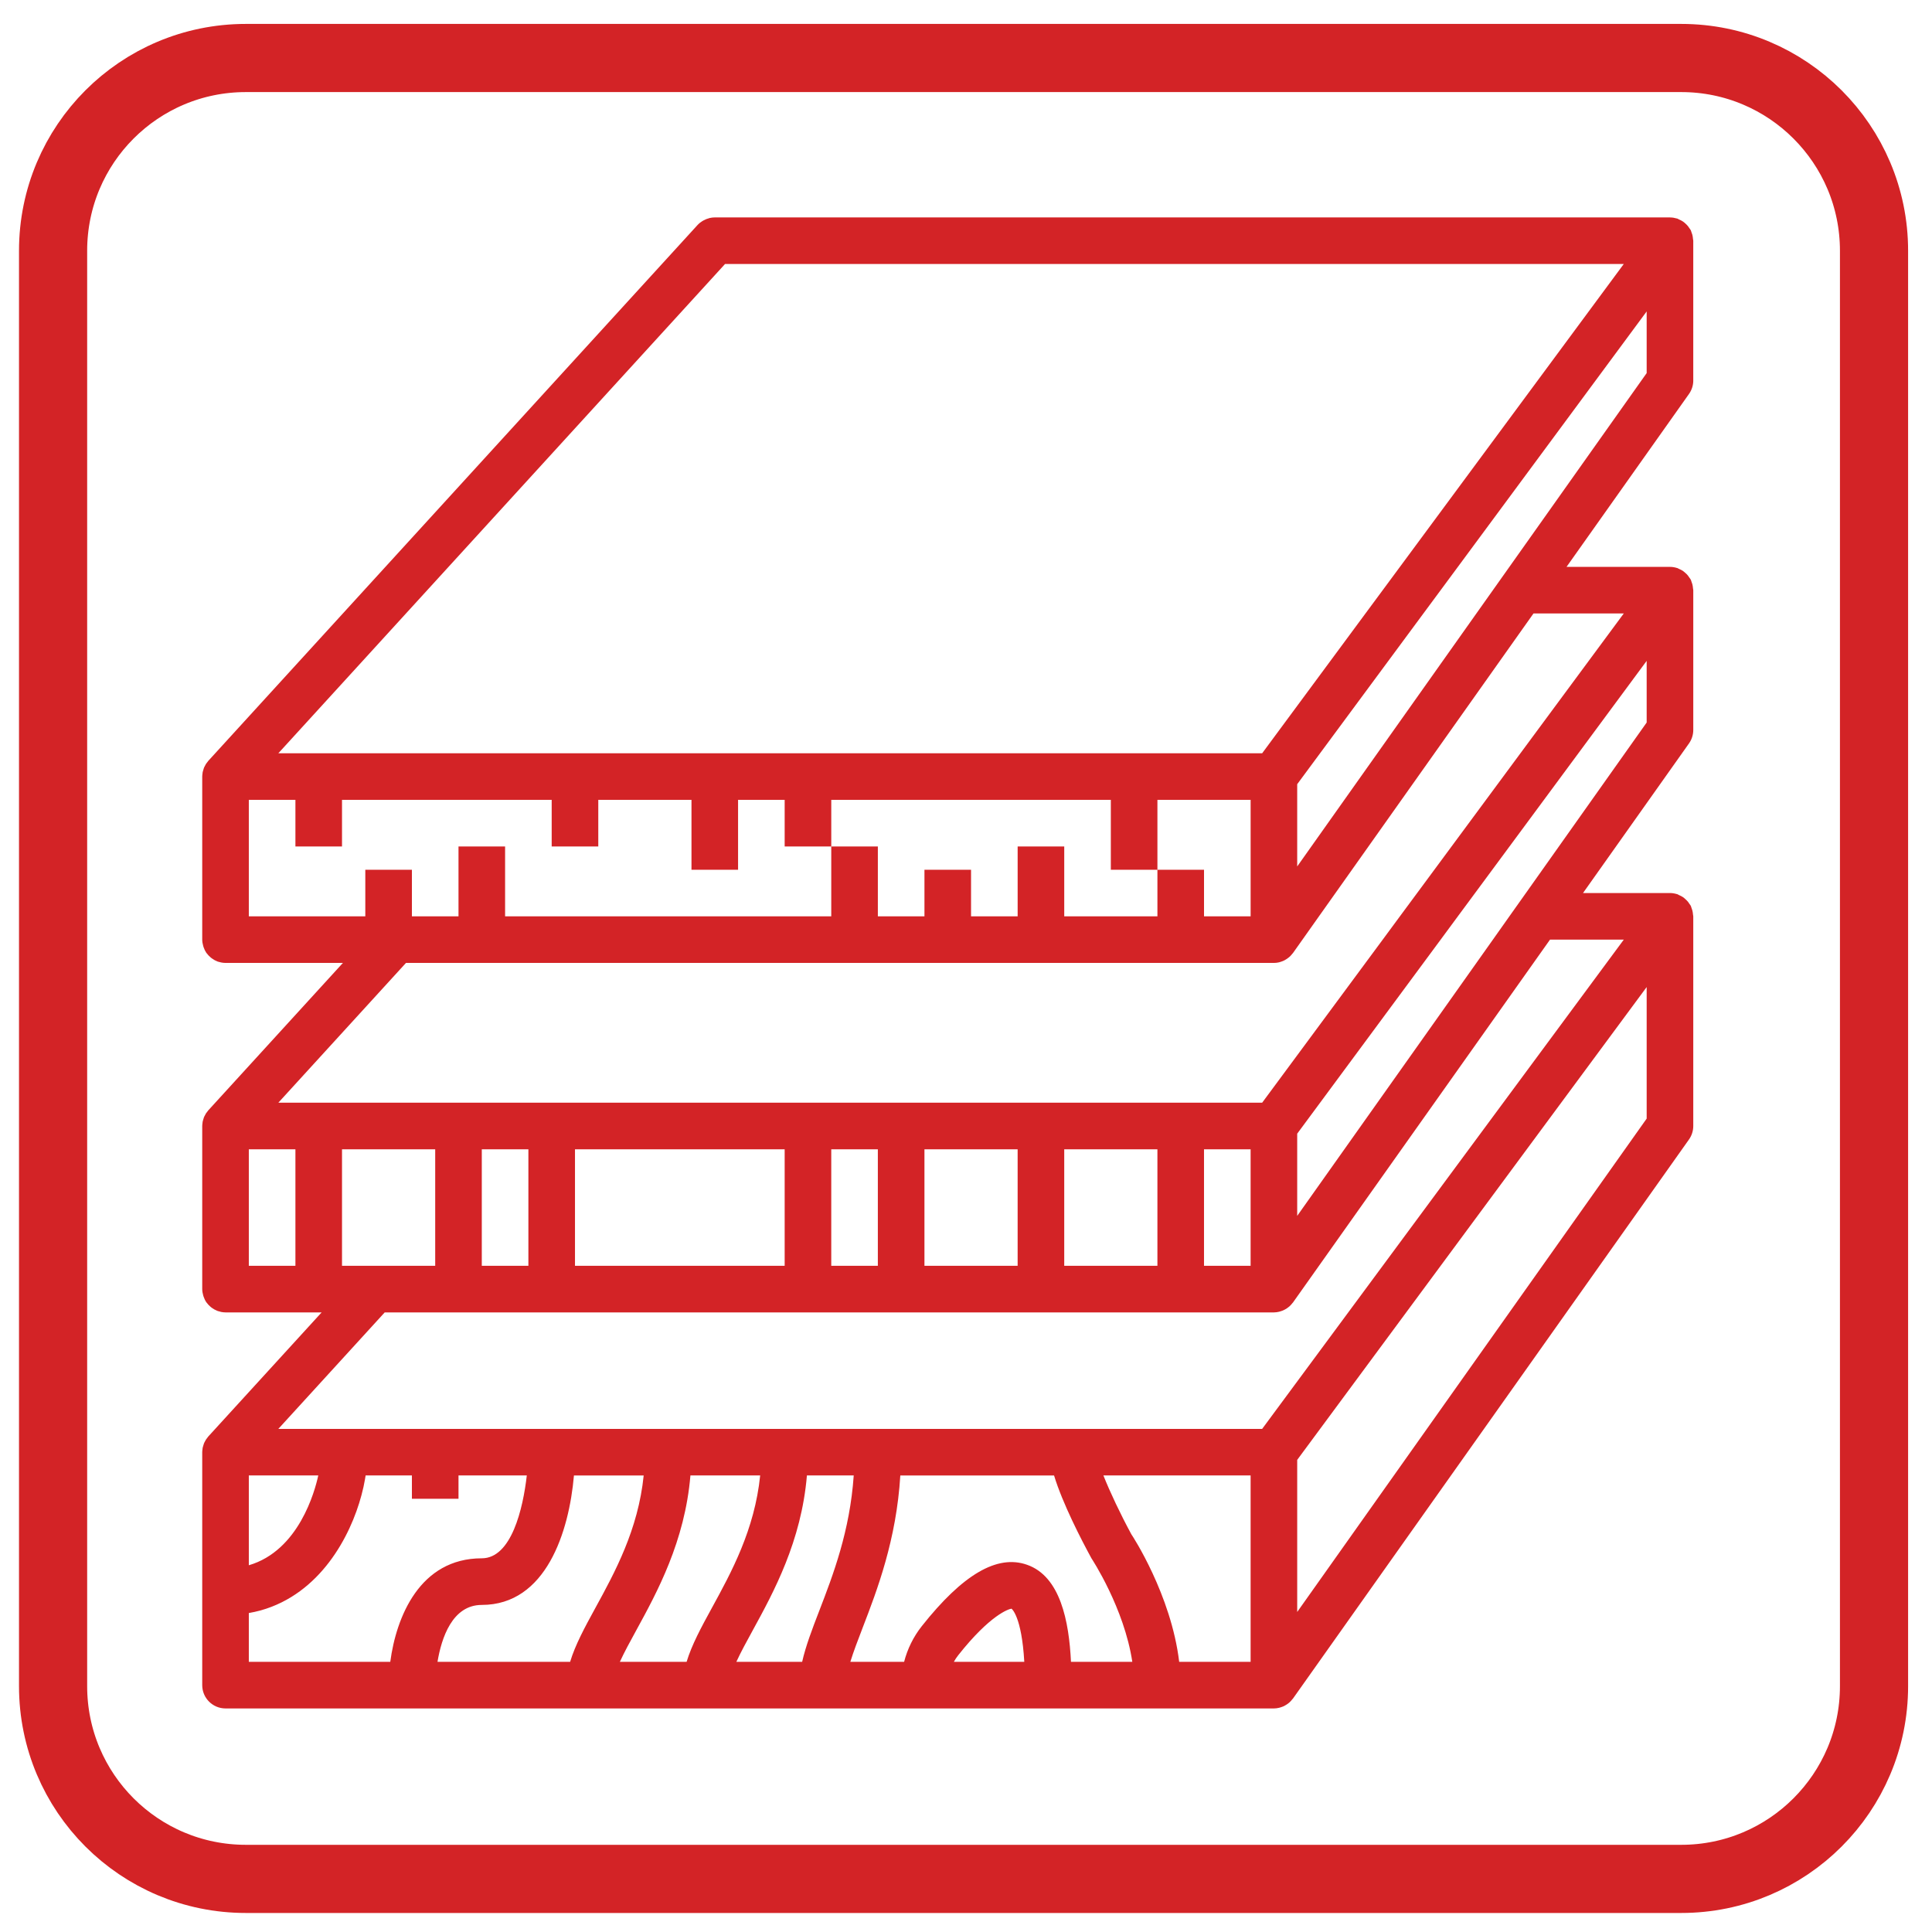
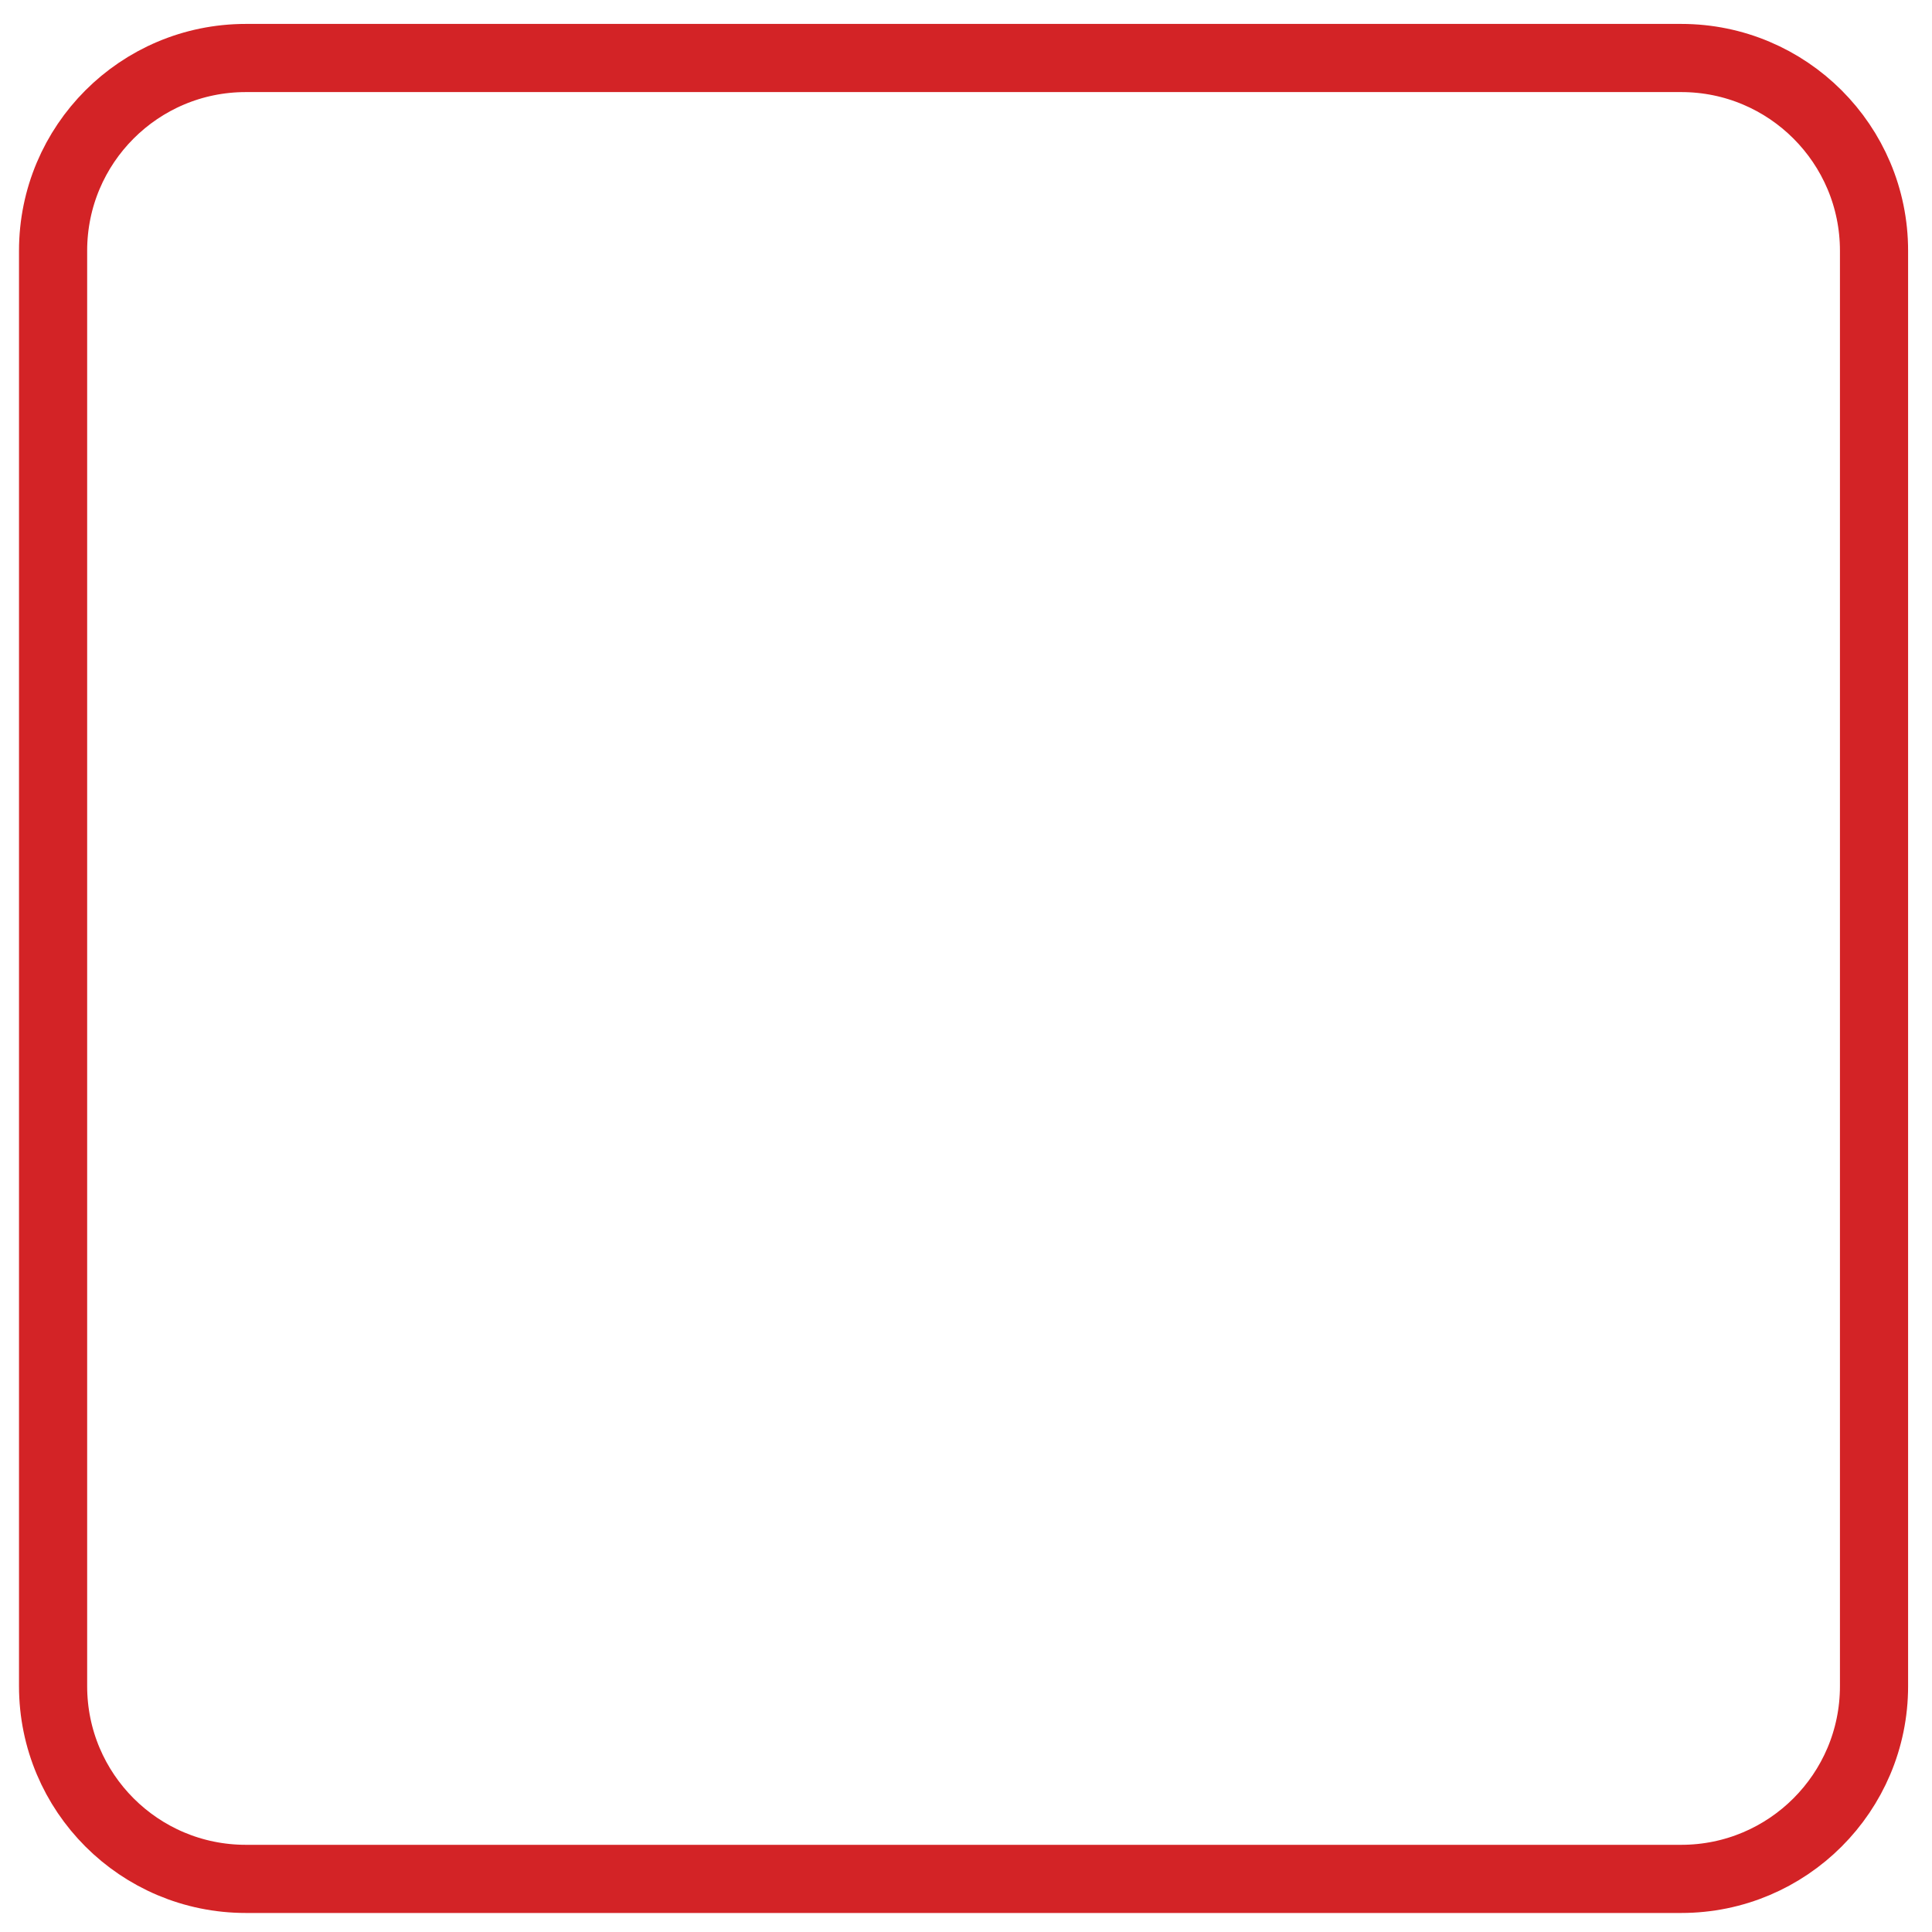
<svg xmlns="http://www.w3.org/2000/svg" xml:space="preserve" width="6cm" height="6cm" version="1.1" style="shape-rendering:geometricPrecision; text-rendering:geometricPrecision; image-rendering:optimizeQuality; fill-rule:evenodd; clip-rule:evenodd" viewBox="0 0 6000 6000">
  <defs>
    <style type="text/css">
   
    .str0 {stroke:#D32326;stroke-width:211.67;stroke-miterlimit:10}
    .fil0 {fill:none;fill-rule:nonzero}
    .fil1 {fill:#D32326;fill-rule:nonzero}
   
  </style>
  </defs>
  <g id="Layer_x0020_1">
    <path class="fil0 str0" d="M5221.34 5835.07l-4457.88 0c-330.92,0 -598.6,-267.99 -598.6,-598.55l0 -4457.83c0,-330.56 267.68,-598.56 598.6,-598.56l4457.88 0c330.47,0 598.6,268 598.6,598.56l0 4457.83c0,330.56 -268.13,598.55 -598.6,598.55z" />
-     <path class="fil1" d="M2337.69 5063.17c64.91,-118.56 151.09,-276.46 168.24,-481.01l145.39 0c-11.86,173.01 -64.02,308.73 -107.01,420.21 -22.19,57.48 -42.11,109.64 -53.17,158.62l-204.36 0c13.57,-29.54 31.93,-63.25 50.91,-97.82zm-361.77 0c64.91,-118.56 151.09,-276.46 168.25,-481.01l216.59 0c-16.98,168.25 -89.88,301.65 -150.02,411.43 -33.09,60.36 -62.68,115.1 -78.41,167.4l-207.29 0c13.55,-29.54 31.9,-63.25 50.88,-97.82zm-479.68 -78.94c199.43,0 271.17,-227.18 286.2,-402.07l216.58 0c-16.96,168.25 -89.91,301.65 -150.05,411.43 -33.06,60.36 -62.67,115.1 -78.41,167.4l-411.86 0c12.25,-73.62 45.69,-176.76 137.54,-176.76zm-723.51 -160.49l0 -241.58 215.68 0c-10.46,48.55 -60.31,233.52 -215.68,278.89l0 -37.31zm0 -903.09l0 -351.35 144.71 0 0 361.72 -144.71 0 0 -10.37zm868.23 -333.64l0 344.01 -144.72 0 0 -361.72 144.72 0 0 17.71zm795.88 344.01l-651.17 0 0 -361.72 651.17 0 0 361.72zm289.4 0l-144.69 0 0 -361.72 144.69 0 0 361.72zm434.13 0l-289.42 0 0 -361.72 289.42 0 0 361.72zm434.09 0l-289.4 0 0 -361.72 289.4 0 0 361.72zm144.71 -361.72l144.72 0 0 361.72 -144.72 0 0 -361.72zm-2677.04 130.52l0 -130.52 289.43 0 0 361.72 -24.71 0 -264.72 0 0 -231.2zm-289.4 -864.35l0 -351.5 144.71 0 0 144.79 144.69 0 0 -144.79 651.17 0 0 144.79 144.71 0 0 -144.79 289.43 0 0 217.11 144.68 0 0 -217.11 144.72 0 0 144.79 144.71 0 0 -144.79 868.22 0 0 217.11 144.69 0 0 -217.11 289.43 0 0 361.72 -144.72 0 0 -144.61 -144.71 0 0 144.61 -289.4 0 0 -216.93 -144.69 0 0 216.93 -144.73 0 0 -144.61 -144.69 0 0 144.61 -144.71 0 0 -216.93 -144.69 0 0 216.93 -1012.96 0 0 -216.93 -144.69 0 0 216.93 -30.99 0 -113.72 0 0 -144.61 -144.69 0 0 144.61 -361.77 0 0 -10.22zm4270.06 -2015.63l-695.22 940.69 -53.46 72.3 -53.48 72.32 -320.87 434.18 -2064.44 0 -990.9 0 1283.02 -1405.26 72.34 -79.22 31.9 -35.01 2791.11 0zm-4270.06 4341.15l0 -151.57c12.63,-2.28 25.07,-4.88 36.93,-8.2 184.46,-51.73 278.69,-229.47 312.83,-357.56 4.72,-17.56 8.54,-34.57 11.05,-49.82l1.9 -11.68 143.75 0 0 72.45 144.71 0 0 -72.45 212.1 0c-11.67,102.71 -47.51,257.29 -139.76,257.29 -192.73,0 -265.87,182.5 -284.22,321.54l-439.29 0zm2416.64 -301.53c-92.73,-32.55 -199.64,30.27 -326.79,190.88 -25.94,32.84 -44.54,70.74 -54.78,110.65l-167.02 0c9.75,-31.71 23.53,-67.58 38.54,-106.63 45.01,-116.83 104.54,-272.53 116.69,-472.2l477.44 0c26.35,86.86 84.69,199.67 116.13,257.29 1.16,1.73 101.72,154.28 126.89,321.54l-190.45 0c-6.09,-126.36 -33.08,-265.51 -136.65,-301.53zm-227.14 301.53c4.02,-7.22 8.63,-14.27 13.83,-20.76 99,-125.18 156.48,-143.34 165.31,-144.35 0.36,0.31 31.51,23.19 39.65,165.11l-218.79 0zm921.66 0l-221.82 0c-24.95,-208.47 -146.02,-392.71 -148.66,-396.32 -34.43,-63.54 -66.4,-131.53 -86.68,-182.51l457.16 0 0 578.83zm1229.99 -1687.06l-1085.3 1532.2 0 -472.37 1085.3 -1468.37 0 408.54zm-71.09 -555.77l-1123.03 1519.37 -3055.34 0 330.32 -361.72 2761.49 0c5.44,0 10.75,-0.87 16,-2.03 1.44,-0.29 2.77,-0.86 4.19,-1.29 3.7,-1.02 7.31,-2.32 10.8,-4.05 1.59,-0.72 3.13,-1.56 4.62,-2.43 3.15,-1.73 6.11,-3.75 8.97,-6.06 1.4,-1.16 2.82,-2.16 4.14,-3.32 3.1,-2.86 5.92,-6.04 8.57,-9.5 0.52,-0.73 1.22,-1.16 1.78,-1.88l798.35 -1127.09 229.14 0zm71.09 -674.32l-375.05 529.55 -51.27 72.3 -51.24 72.47 -607.74 857.85 0 -255.26 445.49 -602.59 53.46 -72.47 53.48 -72.3 532.87 -721 0 191.45zm-71.09 -338.69l-641.74 868.24 -53.48 72.3 -53.46 72.47 -374.35 506.35 -3055.34 0 396.34 -434.04 2695.47 0c5.44,0 10.75,-0.71 16,-1.87 1.44,-0.43 2.77,-1.01 4.19,-1.3 3.7,-1.15 7.31,-2.45 10.8,-4.04 1.59,-0.87 3.13,-1.71 4.62,-2.58 3.15,-1.73 6.11,-3.75 8.97,-6.06 1.4,-1.01 2.82,-2.14 4.14,-3.32 3.1,-2.86 5.96,-6.04 8.57,-9.48 0.52,-0.74 1.22,-1.15 1.78,-1.9l29.58 -41.76 51.28 -72.47 51.27 -72.3 614.96 -868.24 280.4 0zm71.09 -746.49l-426.32 601.87 -51.24 72.3 -51.25 72.32 -556.49 785.68 0 -255.41 391.98 -530.27 53.51 -72.32 53.46 -72.3 586.35 -793.33 0 191.46zm144.69 23.04l0 -434.18c0,-1.88 -0.7,-3.46 -0.8,-5.2 -0.36,-4.62 -1.01,-9.07 -2.11,-13.4 -0.79,-2.74 -1.73,-5.46 -2.86,-8.2 -0.75,-1.88 -1.04,-3.9 -1.95,-5.75 -0.99,-2.02 -2.55,-3.47 -3.66,-5.34 -1.61,-2.45 -3.27,-5.06 -5.13,-7.34 -2.62,-3.32 -5.65,-6.06 -8.8,-8.95 -2.14,-1.87 -4.26,-3.73 -6.62,-5.32 -3.85,-2.74 -8.13,-4.61 -12.46,-6.49 -1.88,-0.87 -3.34,-2.17 -5.29,-2.74 -0.46,-0.13 -0.96,-0.13 -1.45,-0.29 -6.73,-2 -13.64,-3.16 -20.45,-3.16 -0.24,0 -0.43,-0.14 -0.69,-0.14 -0.03,0 -0.03,0 -0.07,0l-2966.45 0c-5.43,0 -10.8,0.7 -16.02,1.88 -0.72,0.12 -1.4,0.43 -2.09,0.72 -5.49,1.42 -10.74,3.44 -15.74,6.18 -1.52,0.87 -3.01,1.59 -4.43,2.46 -5.46,3.44 -10.65,7.33 -15.13,12.24l-1519.39 1664.13c-1.09,1.3 -1.93,2.6 -2.94,3.9 -1.52,1.87 -3.08,3.73 -4.4,5.75 -1.2,1.88 -2.14,3.89 -3.15,5.92 -0.56,1.01 -1.18,2.02 -1.66,3.03 -0.51,1.01 -1.04,2.14 -1.47,3.17 -0.94,2.29 -1.54,4.74 -2.26,7.34 -0.53,1.88 -1.28,3.75 -1.66,5.75 -0.12,0.58 -0.17,1.16 -0.24,1.59 -0.15,0.86 -0.15,1.73 -0.27,2.6 -0.43,3.17 -0.91,6.47 -0.91,9.79l0 506.51c0,6.61 1.25,13.11 3.03,19.44 0.41,1.44 0.82,2.88 1.3,4.33 2.12,6.06 4.81,11.81 8.39,17.13 0.29,0.31 0.7,0.74 1.02,1.18 3.46,4.73 7.62,9.07 12.17,12.96 1.11,0.84 2.21,1.85 3.39,2.72 5.05,3.75 10.61,7.07 16.68,9.36 0.33,0.14 0.6,0.43 0.96,0.58 2.21,0.86 4.5,1.29 6.76,1.87 1.63,0.44 3.27,1.01 4.93,1.3 4.45,0.87 9.05,1.44 13.74,1.44l364.51 0 -417.92 457.67c-1.09,1.16 -1.93,2.6 -2.94,3.9 -1.52,1.85 -3.08,3.75 -4.4,5.75 -1.2,1.88 -2.14,3.9 -3.15,5.92 -0.56,1.01 -1.18,1.87 -1.66,3 -0.51,1.02 -1.04,2.02 -1.47,3.18 -0.94,2.31 -1.54,4.77 -2.26,7.22 -0.53,2.02 -1.28,3.87 -1.66,5.89 -0.12,0.58 -0.17,1.01 -0.24,1.59 -0.15,0.87 -0.15,1.73 -0.27,2.46 -0.43,3.29 -0.91,6.61 -0.91,9.93l0 506.36c0,6.76 1.25,13.26 3.03,19.58 0.41,1.45 0.82,2.89 1.3,4.19 2.12,6.04 4.81,11.96 8.39,17.13 0.32,0.43 0.7,0.87 1.02,1.3 3.46,4.76 7.62,9.09 12.17,12.97 1.11,0.86 2.21,1.87 3.39,2.74 5.05,3.73 10.61,6.9 16.68,9.36 0.33,0.14 0.6,0.43 0.96,0.43 2.21,0.87 4.5,1.3 6.76,1.88 1.63,0.43 3.27,1.15 4.93,1.44 4.45,0.87 9.05,1.45 13.74,1.45l298.44 0 -351.85 385.2c-1.11,1.3 -1.93,2.74 -2.94,3.89 -1.52,2 -3.08,3.88 -4.4,5.9 -1.2,1.87 -2.14,3.9 -3.15,5.75 -0.56,1.03 -1.18,2.02 -1.66,3.03 -0.51,1.15 -1.04,2.16 -1.47,3.32 -0.94,2.31 -1.54,4.76 -2.26,7.19 -0.53,1.9 -1.28,3.9 -1.66,5.92 -0.12,0.43 -0.17,1.01 -0.24,1.45 -0.15,0.86 -0.15,1.73 -0.27,2.59 -0.43,3.3 -0.91,6.48 -0.91,9.8l0 723.58c0,39.91 32.41,72.32 72.37,72.32l3255.84 0c5.44,0 10.75,-0.72 16,-2.02 1.44,-0.29 2.77,-0.87 4.19,-1.16 3.7,-1.15 7.31,-2.43 10.8,-4.01 1.59,-0.87 3.13,-1.74 4.62,-2.6 3.15,-1.73 6.11,-3.75 8.97,-5.92 1.4,-1.15 2.82,-2.29 4.14,-3.44 3.1,-2.89 5.92,-6.06 8.57,-9.5 0.52,-0.73 1.22,-1.16 1.78,-1.88l1229.97 -1736.47c8.66,-12.25 13.3,-26.95 13.3,-41.77l0 -651.29c0,-1.71 -0.7,-3.44 -0.8,-5.17 -0.36,-4.62 -1.01,-8.95 -2.11,-13.26 -0.79,-2.88 -1.73,-5.63 -2.86,-8.37 -0.75,-1.85 -1.04,-3.87 -1.95,-5.75 -0.99,-2.02 -2.55,-3.46 -3.66,-5.34 -1.61,-2.43 -3.27,-5.03 -5.13,-7.34 -2.62,-3.17 -5.6,-6.04 -8.8,-8.78 -2.14,-2.02 -4.26,-3.9 -6.62,-5.49 -3.85,-2.57 -8.13,-4.59 -12.46,-6.47 -1.88,-0.72 -3.34,-2.16 -5.29,-2.74 -0.46,-0.14 -0.96,-0.14 -1.42,-0.29 -6.81,-2.02 -13.91,-3.3 -21.24,-3.3l-270.06 0 329.1 -464.59c8.66,-12.25 13.3,-26.95 13.3,-41.93l0 -434.04c0,-1.86 -0.7,-3.44 -0.8,-5.32 -0.36,-4.47 -1.01,-8.95 -2.11,-13.26 -0.79,-2.74 -1.73,-5.6 -2.86,-8.37 -0.75,-1.85 -1.04,-3.87 -1.95,-5.61 -0.99,-2.02 -2.55,-3.43 -3.66,-5.34 -1.61,-2.57 -3.27,-5.02 -5.13,-7.34 -2.62,-3.32 -5.6,-6.2 -8.8,-8.92 -2.14,-1.88 -4.26,-3.75 -6.62,-5.49 -3.85,-2.57 -8.13,-4.59 -12.46,-6.47 -1.88,-0.72 -3.34,-2.02 -5.29,-2.6 -0.46,-0.14 -0.96,-0.14 -1.42,-0.29 -6.81,-2.16 -13.91,-3.29 -21.24,-3.29l-321.31 0 380.35 -537.06c8.66,-12.25 13.3,-26.94 13.3,-41.77z" />
  </g>
</svg>